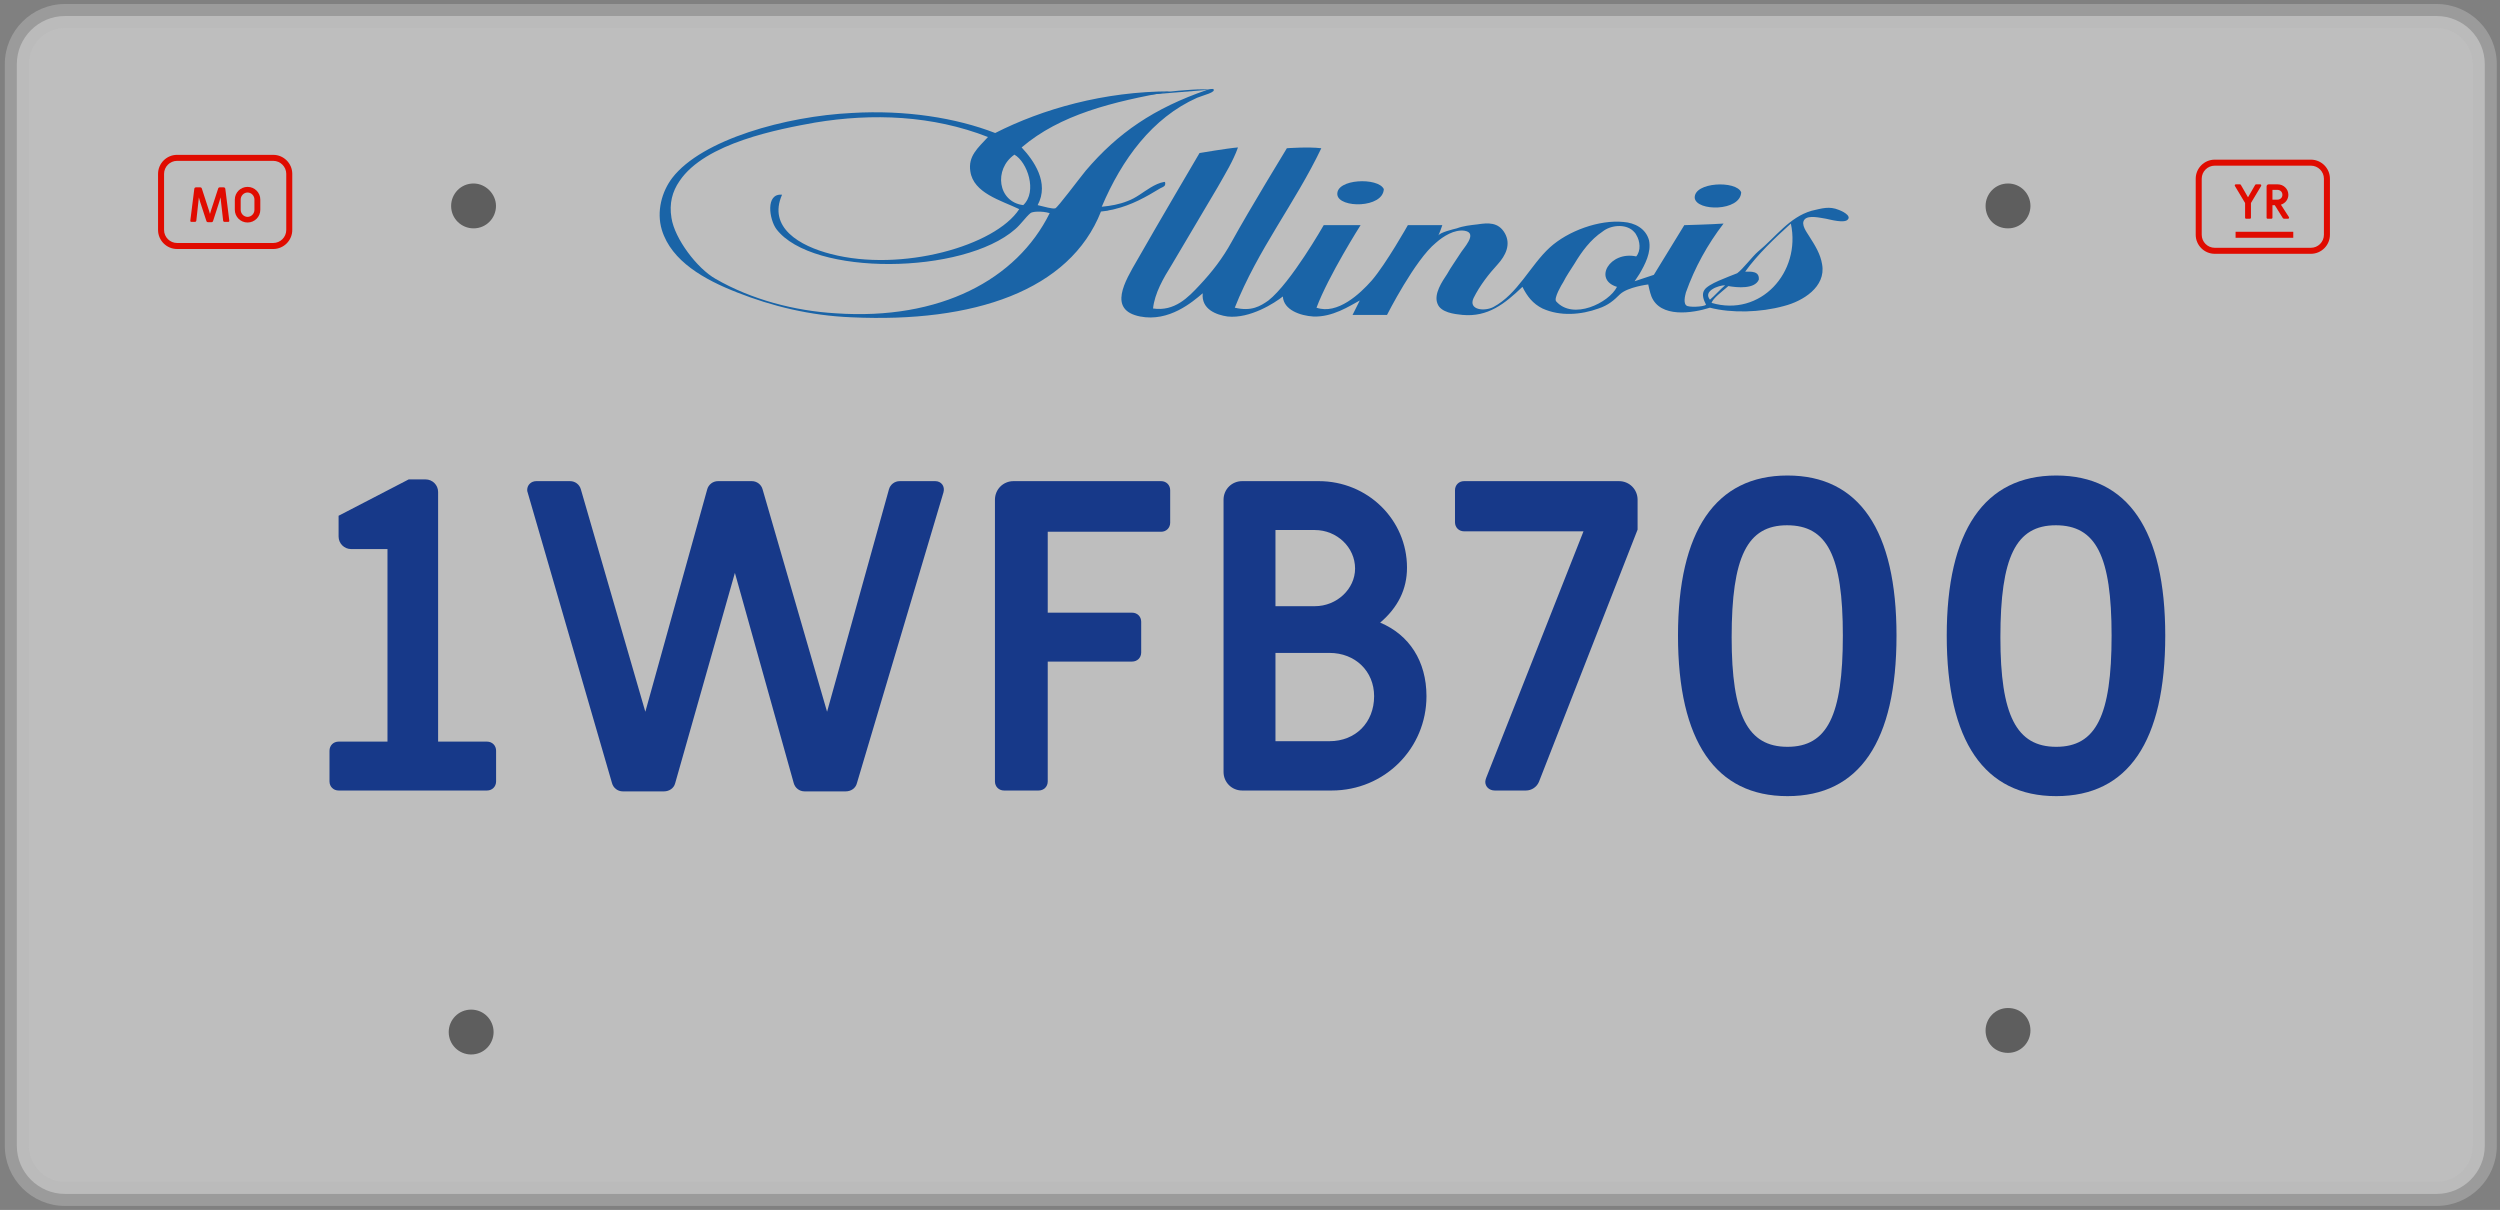
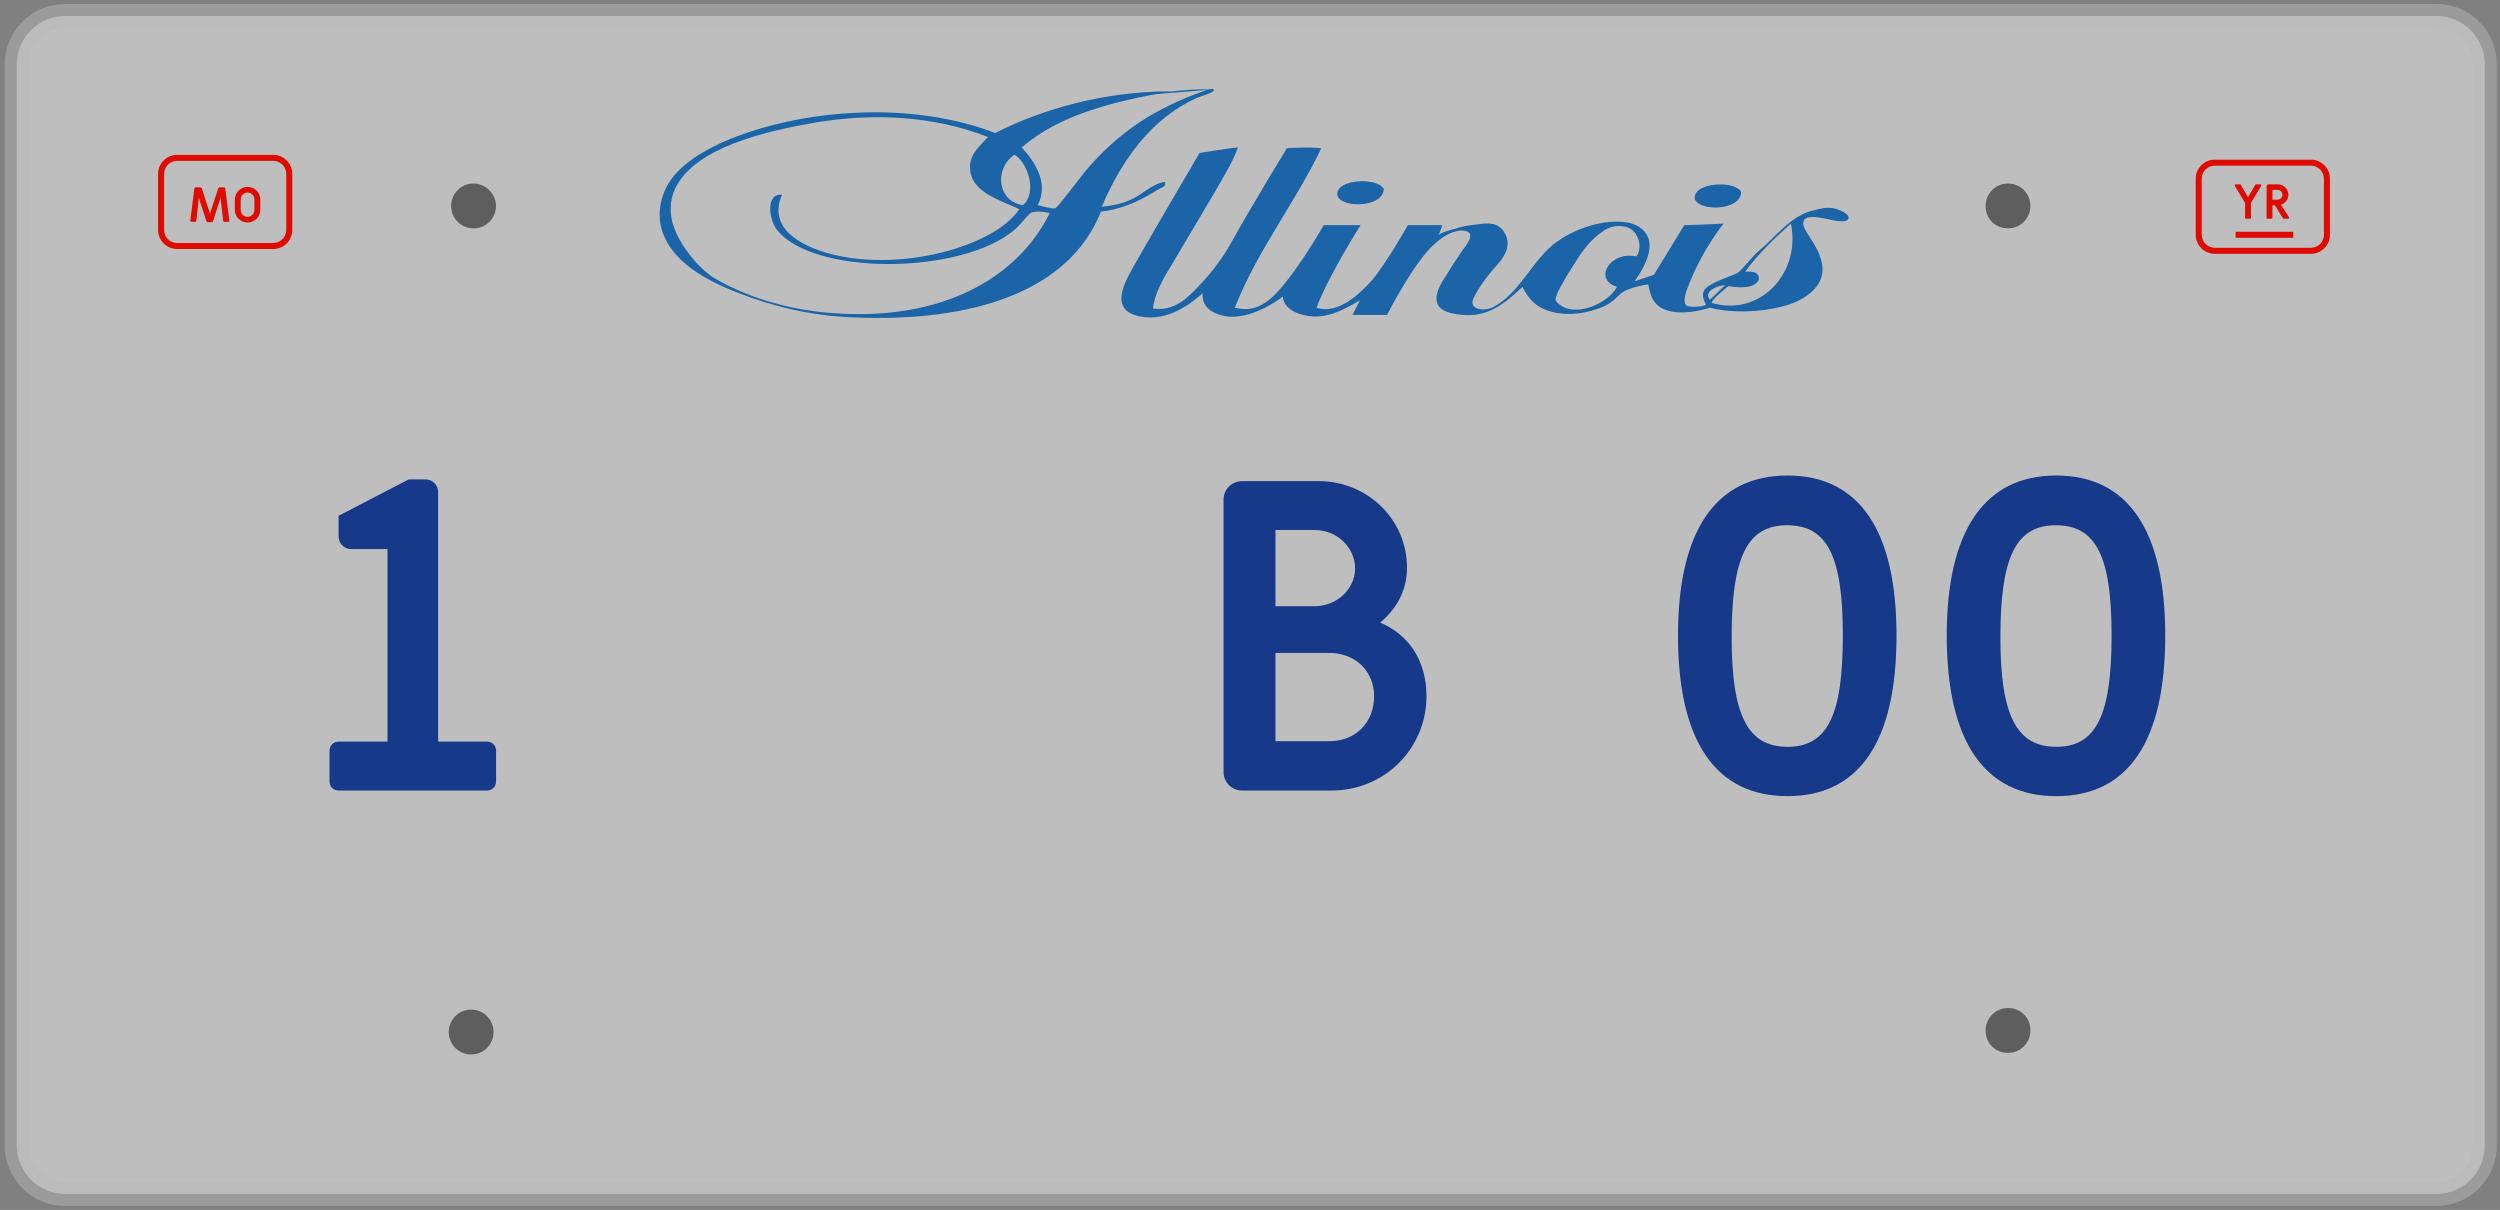
<svg xmlns="http://www.w3.org/2000/svg" width="312" height="151" viewBox="0 0 312 151" fill="none">
  <rect x="0" y="0" width="312" height="151" fill="#808080" stroke="none" />
  <path opacity="0.49" d="M310.1 143C310.1 146.3 307.4 149 304.1 149H8.1C4.8 149 2.1 146.3 2.1 143V8C2.1 4.7 4.8 2 8.1 2H304.1C307.4 2 310.1 4.7 310.1 8V143Z" fill="white" />
  <path opacity="0.49" fill-rule="evenodd" clip-rule="evenodd" d="M8.1 3.5C5.629 3.5 3.6 5.528 3.6 8V143C3.6 145.472 5.629 147.5 8.1 147.5H304.1C306.572 147.5 308.6 145.472 308.6 143V8C308.6 5.528 306.572 3.5 304.1 3.5H8.1ZM0.6 8C0.6 3.872 3.972 0.5 8.1 0.5H304.1C308.229 0.5 311.6 3.872 311.6 8V143C311.6 147.128 308.229 150.5 304.1 150.5H8.1C3.972 150.5 0.6 147.128 0.6 143V8Z" fill="#B7B7B7" />
  <path d="M61.9 25.7C61.9 27.2 60.7 28.5 59.1 28.5C57.6 28.5 56.3 27.3 56.3 25.7C56.3 24.2 57.5 22.9 59.1 22.9C60.6 22.9 61.9 24.2 61.9 25.7Z" fill="#5E5E5E" />
  <path d="M253.4 25.7C253.4 27.2 252.2 28.5 250.6 28.5C249 28.5 247.8 27.3 247.8 25.7C247.8 24.2 249 22.9 250.6 22.9C252.2 22.9 253.4 24.2 253.4 25.7Z" fill="#5E5E5E" />
  <path d="M61.6 128.8C61.6 130.3 60.4 131.6 58.8 131.6C57.3 131.6 56 130.4 56 128.8C56 127.3 57.2 126 58.8 126C60.4 126 61.6 127.3 61.6 128.8Z" fill="#5E5E5E" />
  <path d="M253.4 128.6C253.4 130.1 252.2 131.4 250.6 131.4C249 131.4 247.8 130.2 247.8 128.6C247.8 127.1 249 125.8 250.6 125.8C252.2 125.8 253.4 127 253.4 128.6Z" fill="#5E5E5E" />
  <path d="M256.615 99.358C247.651 99.358 242.953 92.5 242.953 79.324C242.953 66.256 247.651 59.344 256.615 59.344C265.579 59.344 270.223 66.202 270.223 79.324C270.223 92.554 265.579 99.358 256.615 99.358ZM256.615 93.202C261.583 93.202 263.527 89.314 263.527 79.324C263.527 69.388 261.583 65.554 256.561 65.554C251.593 65.554 249.649 69.496 249.649 79.54C249.649 89.26 251.647 93.202 256.615 93.202Z" fill="#173989" />
  <path d="M223.076 99.358C214.112 99.358 209.414 92.5 209.414 79.324C209.414 66.256 214.112 59.344 223.076 59.344C232.04 59.344 236.684 66.202 236.684 79.324C236.684 92.554 232.04 99.358 223.076 99.358ZM223.076 93.202C228.044 93.202 229.988 89.314 229.988 79.324C229.988 69.388 228.044 65.554 223.022 65.554C218.054 65.554 216.11 69.496 216.11 79.54C216.11 89.26 218.108 93.202 223.076 93.202Z" fill="#173989" />
-   <path d="M186.551 98.656C185.849 98.656 185.363 98.17 185.363 97.576C185.363 97.414 185.417 97.252 185.471 97.09L197.621 66.31H182.717C182.069 66.31 181.583 65.824 181.583 65.176V61.18C181.583 60.532 182.069 60.046 182.717 60.046H202.049C203.345 60.046 204.371 61.072 204.371 62.368V66.094L192.059 97.576C191.789 98.224 191.141 98.656 190.439 98.656H186.551Z" fill="#173989" />
  <path d="M155.02 98.656C153.724 98.656 152.698 97.63 152.698 96.334V62.368C152.698 61.072 153.724 60.046 155.02 60.046H164.578C170.68 60.046 175.594 64.852 175.594 70.846C175.594 73.546 174.46 75.814 172.246 77.704C175.864 79.216 178.024 82.51 178.024 86.884C178.024 93.418 172.786 98.656 166.198 98.656H155.02ZM159.178 75.652H164.092C166.846 75.652 169.114 73.492 169.114 70.954C169.114 68.308 166.846 66.148 164.092 66.148H159.178V75.652ZM159.178 92.5H165.928C169.168 92.5 171.49 90.178 171.49 86.884C171.49 83.752 169.114 81.484 165.928 81.484H159.178V92.5Z" fill="#173989" />
-   <path d="M125.303 98.656C124.655 98.656 124.169 98.17 124.169 97.522V62.368C124.169 61.072 125.195 60.046 126.491 60.046H144.905C145.553 60.046 146.039 60.532 146.039 61.18V65.23C146.039 65.878 145.553 66.364 144.905 66.364H130.757V76.462H141.287C141.935 76.462 142.421 76.948 142.421 77.596V81.43C142.421 82.078 141.935 82.564 141.287 82.564H130.757V97.522C130.757 98.17 130.271 98.656 129.623 98.656H125.303Z" fill="#173989" />
-   <path d="M77.73 98.764C77.082 98.764 76.542 98.332 76.38 97.738L65.85 61.45C65.796 61.342 65.796 61.234 65.796 61.126C65.796 60.532 66.282 60.046 66.93 60.046H71.142C71.79 60.046 72.33 60.478 72.492 61.072L80.538 88.828L88.26 61.072C88.422 60.478 88.962 60.046 89.61 60.046H93.822C94.47 60.046 95.01 60.478 95.172 61.072L103.218 88.828L110.94 61.072C111.102 60.478 111.642 60.046 112.29 60.046H116.718C117.474 60.046 117.96 60.694 117.744 61.45L106.944 97.738C106.782 98.386 106.188 98.764 105.54 98.764H100.41C99.762 98.764 99.222 98.332 99.06 97.738L91.716 71.494L84.264 97.738C84.102 98.386 83.508 98.764 82.86 98.764H77.73Z" fill="#173989" />
  <path d="M42.256 98.656C41.608 98.656 41.122 98.17 41.122 97.522V93.688C41.122 93.04 41.608 92.554 42.256 92.554H48.358V68.524H43.822C42.958 68.524 42.256 67.822 42.256 66.958V64.366L51.004 59.83H53.11C53.974 59.83 54.676 60.532 54.676 61.396V92.554H60.778C61.426 92.554 61.912 93.04 61.912 93.688V97.522C61.912 98.17 61.426 98.656 60.778 98.656H42.256Z" fill="#173989" />
  <path d="M30.896 27.769C30.02 27.769 29.306 27.061 29.306 26.185V24.907C29.306 24.031 30.02 23.323 30.896 23.323C31.772 23.323 32.486 24.031 32.486 24.907V26.185C32.486 27.061 31.772 27.769 30.896 27.769ZM30.896 27.067C31.364 27.067 31.754 26.665 31.754 26.185V24.907C31.754 24.427 31.364 24.025 30.896 24.025C30.428 24.025 30.038 24.427 30.038 24.907V26.185C30.038 26.665 30.428 27.067 30.896 27.067Z" fill="#E00B00" />
  <path d="M25.947 27.727C25.863 27.727 25.785 27.673 25.761 27.595L24.969 25.171L24.819 24.631L24.759 25.189L24.501 27.541C24.489 27.625 24.417 27.691 24.333 27.691H23.883C23.799 27.691 23.739 27.631 23.751 27.541L24.249 23.563C24.261 23.455 24.345 23.383 24.453 23.383H24.999C25.083 23.383 25.161 23.437 25.185 23.521L26.085 26.287L26.205 26.701L26.325 26.293L27.231 23.515C27.255 23.437 27.333 23.383 27.417 23.383H27.915C28.023 23.383 28.107 23.455 28.119 23.563L28.617 27.541C28.629 27.631 28.569 27.691 28.485 27.691H28.017C27.933 27.691 27.861 27.631 27.849 27.547L27.579 25.147L27.519 24.631L27.363 25.195L26.589 27.589C26.565 27.673 26.487 27.727 26.403 27.727H25.947Z" fill="#E00B00" />
  <path fill-rule="evenodd" clip-rule="evenodd" d="M22.1 20.075C21.207 20.075 20.475 20.807 20.475 21.7V28.7C20.475 29.593 21.207 30.325 22.1 30.325H34.1C34.993 30.325 35.725 29.593 35.725 28.7V21.7C35.725 20.807 34.993 20.075 34.1 20.075H22.1ZM19.725 21.7C19.725 20.393 20.793 19.325 22.1 19.325H34.1C35.407 19.325 36.475 20.393 36.475 21.7V28.7C36.475 30.007 35.407 31.075 34.1 31.075H22.1C20.793 31.075 19.725 30.007 19.725 28.7V21.7Z" fill="#E00B00" />
  <path d="M282.996 27.296C282.924 27.296 282.87 27.242 282.87 27.17V23.264C282.87 23.12 282.984 23.006 283.128 23.006H284.25C284.994 23.006 285.588 23.588 285.588 24.308C285.588 24.896 285.198 25.376 284.658 25.544L285.654 27.086C285.672 27.116 285.678 27.14 285.678 27.17C285.678 27.242 285.624 27.296 285.54 27.296H285.048C284.988 27.296 284.928 27.266 284.892 27.212L283.896 25.61H283.602V27.17C283.602 27.242 283.548 27.296 283.476 27.296H282.996ZM283.602 24.92H284.214C284.58 24.92 284.844 24.662 284.844 24.314C284.844 23.954 284.58 23.696 284.214 23.696H283.602V24.92Z" fill="#E00B00" />
  <path d="M280.312 27.296C280.24 27.296 280.186 27.242 280.186 27.17V25.334L278.92 23.216C278.902 23.192 278.896 23.168 278.896 23.138C278.896 23.066 278.956 23.006 279.04 23.006H279.538C279.586 23.006 279.634 23.03 279.658 23.072L280.546 24.614H280.558L281.446 23.072C281.47 23.03 281.518 23.006 281.566 23.006H282.064C282.148 23.006 282.208 23.066 282.208 23.138C282.208 23.168 282.202 23.192 282.184 23.216L280.918 25.334V27.17C280.918 27.242 280.864 27.296 280.792 27.296H280.312Z" fill="#E00B00" />
  <path fill-rule="evenodd" clip-rule="evenodd" d="M276.4 20.675C275.507 20.675 274.775 21.407 274.775 22.3V29.3C274.775 30.193 275.507 30.925 276.4 30.925H288.4C289.293 30.925 290.025 30.193 290.025 29.3V22.3C290.025 21.407 289.293 20.675 288.4 20.675H276.4ZM274.025 22.3C274.025 20.993 275.093 19.925 276.4 19.925H288.4C289.707 19.925 290.775 20.993 290.775 22.3V29.3C290.775 30.607 289.707 31.675 288.4 31.675H276.4C275.093 31.675 274.025 30.607 274.025 29.3V22.3Z" fill="#E00B00" />
  <path fill-rule="evenodd" clip-rule="evenodd" d="M286.2 29.675H279V28.925H286.2V29.675Z" fill="#E00B00" />
  <g clip-path="url(#clip0_1363_1696)">
    <path fill-rule="evenodd" clip-rule="evenodd" d="M151.4 11.1C151.9 11.5 150.1 11.9 149.4 12.2C143.8 14.7 140 19.9 137.5 25.8C138.6 25.7 139.7 25.5 140.7 25.1C141.8 24.7 142.6 24 143.6 23.4C144.1 23.1 144.7 22.8 145.3 22.7C145.5 22.7 145.4 23 145.4 23.1C145.3 23.3 145 23.4 144.8 23.5C143 24.6 141.2 25.6 139.1 26.1C138.8 26.2 138.5 26.2 138.2 26.3C138.1 26.3 137.4 26.4 137.4 26.4C133.5 36.3 121.5 40.3 106.3 39.6C101.1 39.4 96.3 38.2 92 36.5C87.9 34.9 83.8 32.6 82.6 28.7C81.9 26.4 82.6 23.9 83.9 22.2C87.6 17.4 98.1 14.5 106.3 14.1C113 13.7 119.3 14.7 124.2 16.6C130.1 13.6 137.8 11.4 146.1 11.4C138.8 12.7 132.3 14.3 127.5 18.4C129 20 131 22.8 129.5 25.6C130.4 25.8 131.3 26.1 131.7 26C132 25.9 134.6 22.4 135.5 21.3C139.5 16.6 144 13.5 150.7 11.2C150.8 11.2 150.8 11.1 151.4 11.1ZM84.8 22.6C83.9 23.9 83.5 25.4 83.8 27.2C84.2 29.8 87 33.5 89.3 34.8C93.8 37.4 99.2 38.8 104.3 39.1C117.3 40 126.9 34.9 131 26.6C130 26.3 128.8 26.4 128.6 26.6C128 27.1 127.4 28 126.7 28.6C120.2 34.3 101.4 34.5 96.9 28.6C96 27.4 95.5 24.1 97.6 24.3C95.8 28.4 99.8 30.7 103.7 31.7C112.5 34 124.2 30.7 127.2 26.1C124.9 25 121.5 24.1 121.1 21.4C120.8 19.5 122 18.5 123.3 17.1C116.4 14.4 108.9 14.1 101.7 15.3C97.3 16.1 88 17.8 84.8 22.6ZM127.7 25.6C129.5 23.9 128.2 20.2 126.6 19.3C124 21.1 124.5 25.2 127.7 25.6Z" fill="#1A64A7" />
    <path fill-rule="evenodd" clip-rule="evenodd" d="M154.5 18.4C153.9 20.1 152.9 21.7 152 23.3C150.1 26.5 148.2 29.7 146.2 33.1C145.2 34.7 144.1 36.6 143.9 38.5C146.6 38.9 148.3 37.1 149.7 35.6C151.3 33.9 152.6 32.2 153.7 30.2C155.9 26.2 160.6 18.5 160.6 18.5C160.6 18.5 163.3 18.3 164.9 18.5C161.6 25.4 157 31.1 154.1 38.4C156.2 38.9 157.3 38.2 158.3 37.5C161.1 35.3 165.2 28.1 165.2 28.1H169.8C169.8 28.1 165.8 34.4 164.3 38.4C166.9 39.3 169.7 36.7 171.2 35C173 32.9 175.7 28.1 175.7 28.1H180C180 28.1 179.7 29 179.5 29.4C179.7 29 181.4 28.6 181.8 28.5C182.6 28.2 183.5 28.1 184.4 28C185.7 27.8 187 27.7 187.8 29.1C188.6 30.5 187.9 31.9 186.9 33C185.8 34.2 184.7 35.6 183.9 37.2C183.2 38.7 185.3 38.9 186.4 38.3C189.4 36.7 191 33.1 193.4 30.9C195.7 28.8 199.6 27.4 202.6 27.7C204 27.8 205.4 28.5 205.8 30C206.1 31.5 205.3 33 204.6 34.2C204.4 34.5 204 35.1 204 35.1L206.4 34.3L210.2 28.1C210.2 28.1 213.8 28 215.1 27.9C213.1 30.5 211.5 33.4 210.4 36.5C210.3 36.9 210 38 210.6 38.2C211.3 38.4 213 38.2 212.9 38C212.7 37.6 212.3 36.8 212.7 36.2C213.2 35.4 215.6 34.6 216.8 34.1C217.5 33.6 218.7 32 219.4 31.4C221.6 29.6 223.3 27.1 226.1 26.3C227.4 26 228.3 25.7 229.5 26.2C229.8 26.3 231.1 26.9 230.6 27.4C230.2 27.9 228.4 27.4 227.9 27.3C227.2 27.2 225.7 26.8 225.2 27.4C224.7 28 225.5 29 225.8 29.5C226.5 30.6 227.2 31.7 227.4 33C227.9 35.8 225 37.6 222.6 38.2C219.7 39 216.1 39.1 213.4 38.4C211.2 39.1 207.2 39.7 206.1 37C205.9 36.5 205.7 35.5 205.7 35.5C205.7 35.5 203.2 35.8 202.2 36.7C201.4 37.5 200.7 38.1 199.5 38.5C197.3 39.3 194.7 39.5 192.5 38.5C191.3 37.9 190.6 37 190 35.8C187.8 37.9 185.7 39.6 182.5 39.3C181.5 39.2 179.8 39 179.4 37.9C178.9 36.7 180 35.1 180.6 34.2C181.1 33.3 181.7 32.5 182.2 31.7C182.6 31 184.5 29.1 182.8 28.8C181.5 28.6 180.1 29.5 179.2 30.3C176.6 32.4 173.1 39.3 173.1 39.3H168.8C168.8 39.3 169.4 38.1 169.7 37.5C168.4 38.2 166.3 39.6 163.9 39.5C162.3 39.4 160.2 38.7 160.1 37C159.1 37.8 156 39.8 153.2 39.5C151.8 39.3 149.9 38.6 150.1 36.6C148.8 37.7 145.9 40.2 142.3 39.5C138.2 38.7 140.4 35.1 141.9 32.5C144.4 28.1 149.7 19.1 149.7 19.1C149.7 19.1 153.2 18.5 154.5 18.4ZM217.8 33.9C218.5 33.9 219.6 33.8 219.5 34.9C219 36.1 216.8 35.9 215.7 35.7C214.9 36.4 213.8 37.2 213.6 37.8C219.7 39.6 224.8 34 223.5 27.9C221.5 29.7 219.3 31.8 217.8 33.9ZM204.2 29.3C204.1 29.1 204 29 203.8 28.8C202.8 27.9 201 28.1 200 28.9C198.5 29.9 197.4 31.4 196.5 32.9C196 33.7 195.5 34.4 195.1 35.2C194.9 35.5 193.9 37.2 194.2 37.6C196.3 40 200.8 37.8 201.8 35.8C198.8 34.9 200.9 31.3 204.2 32C204.8 31.3 204.7 30.1 204.2 29.3ZM213.4 37.4C213.9 37 214.8 36 215.3 35.6C214.5 35.6 212.5 36.3 213.4 37.4Z" fill="#1A64A7" />
    <path fill-rule="evenodd" clip-rule="evenodd" d="M172.7 23.6C172.6 26 167.1 26 166.9 24.3C166.7 22.3 172 22.1 172.7 23.6Z" fill="#1A64A7" />
    <path fill-rule="evenodd" clip-rule="evenodd" d="M217.3 24C217.2 26.4 211.7 26.4 211.5 24.7C211.4 22.7 216.7 22.5 217.3 24Z" fill="#1A64A7" />
    <path fill-rule="evenodd" clip-rule="evenodd" d="M141.1 12C141.1 12 149.3 10.9 150.9 11.2Z" fill="#1A64A7" />
  </g>
  <defs>
    <clipPath id="clip0_1363_1696">
      <rect width="149" height="29" fill="white" transform="translate(82 11)" />
    </clipPath>
  </defs>
</svg>